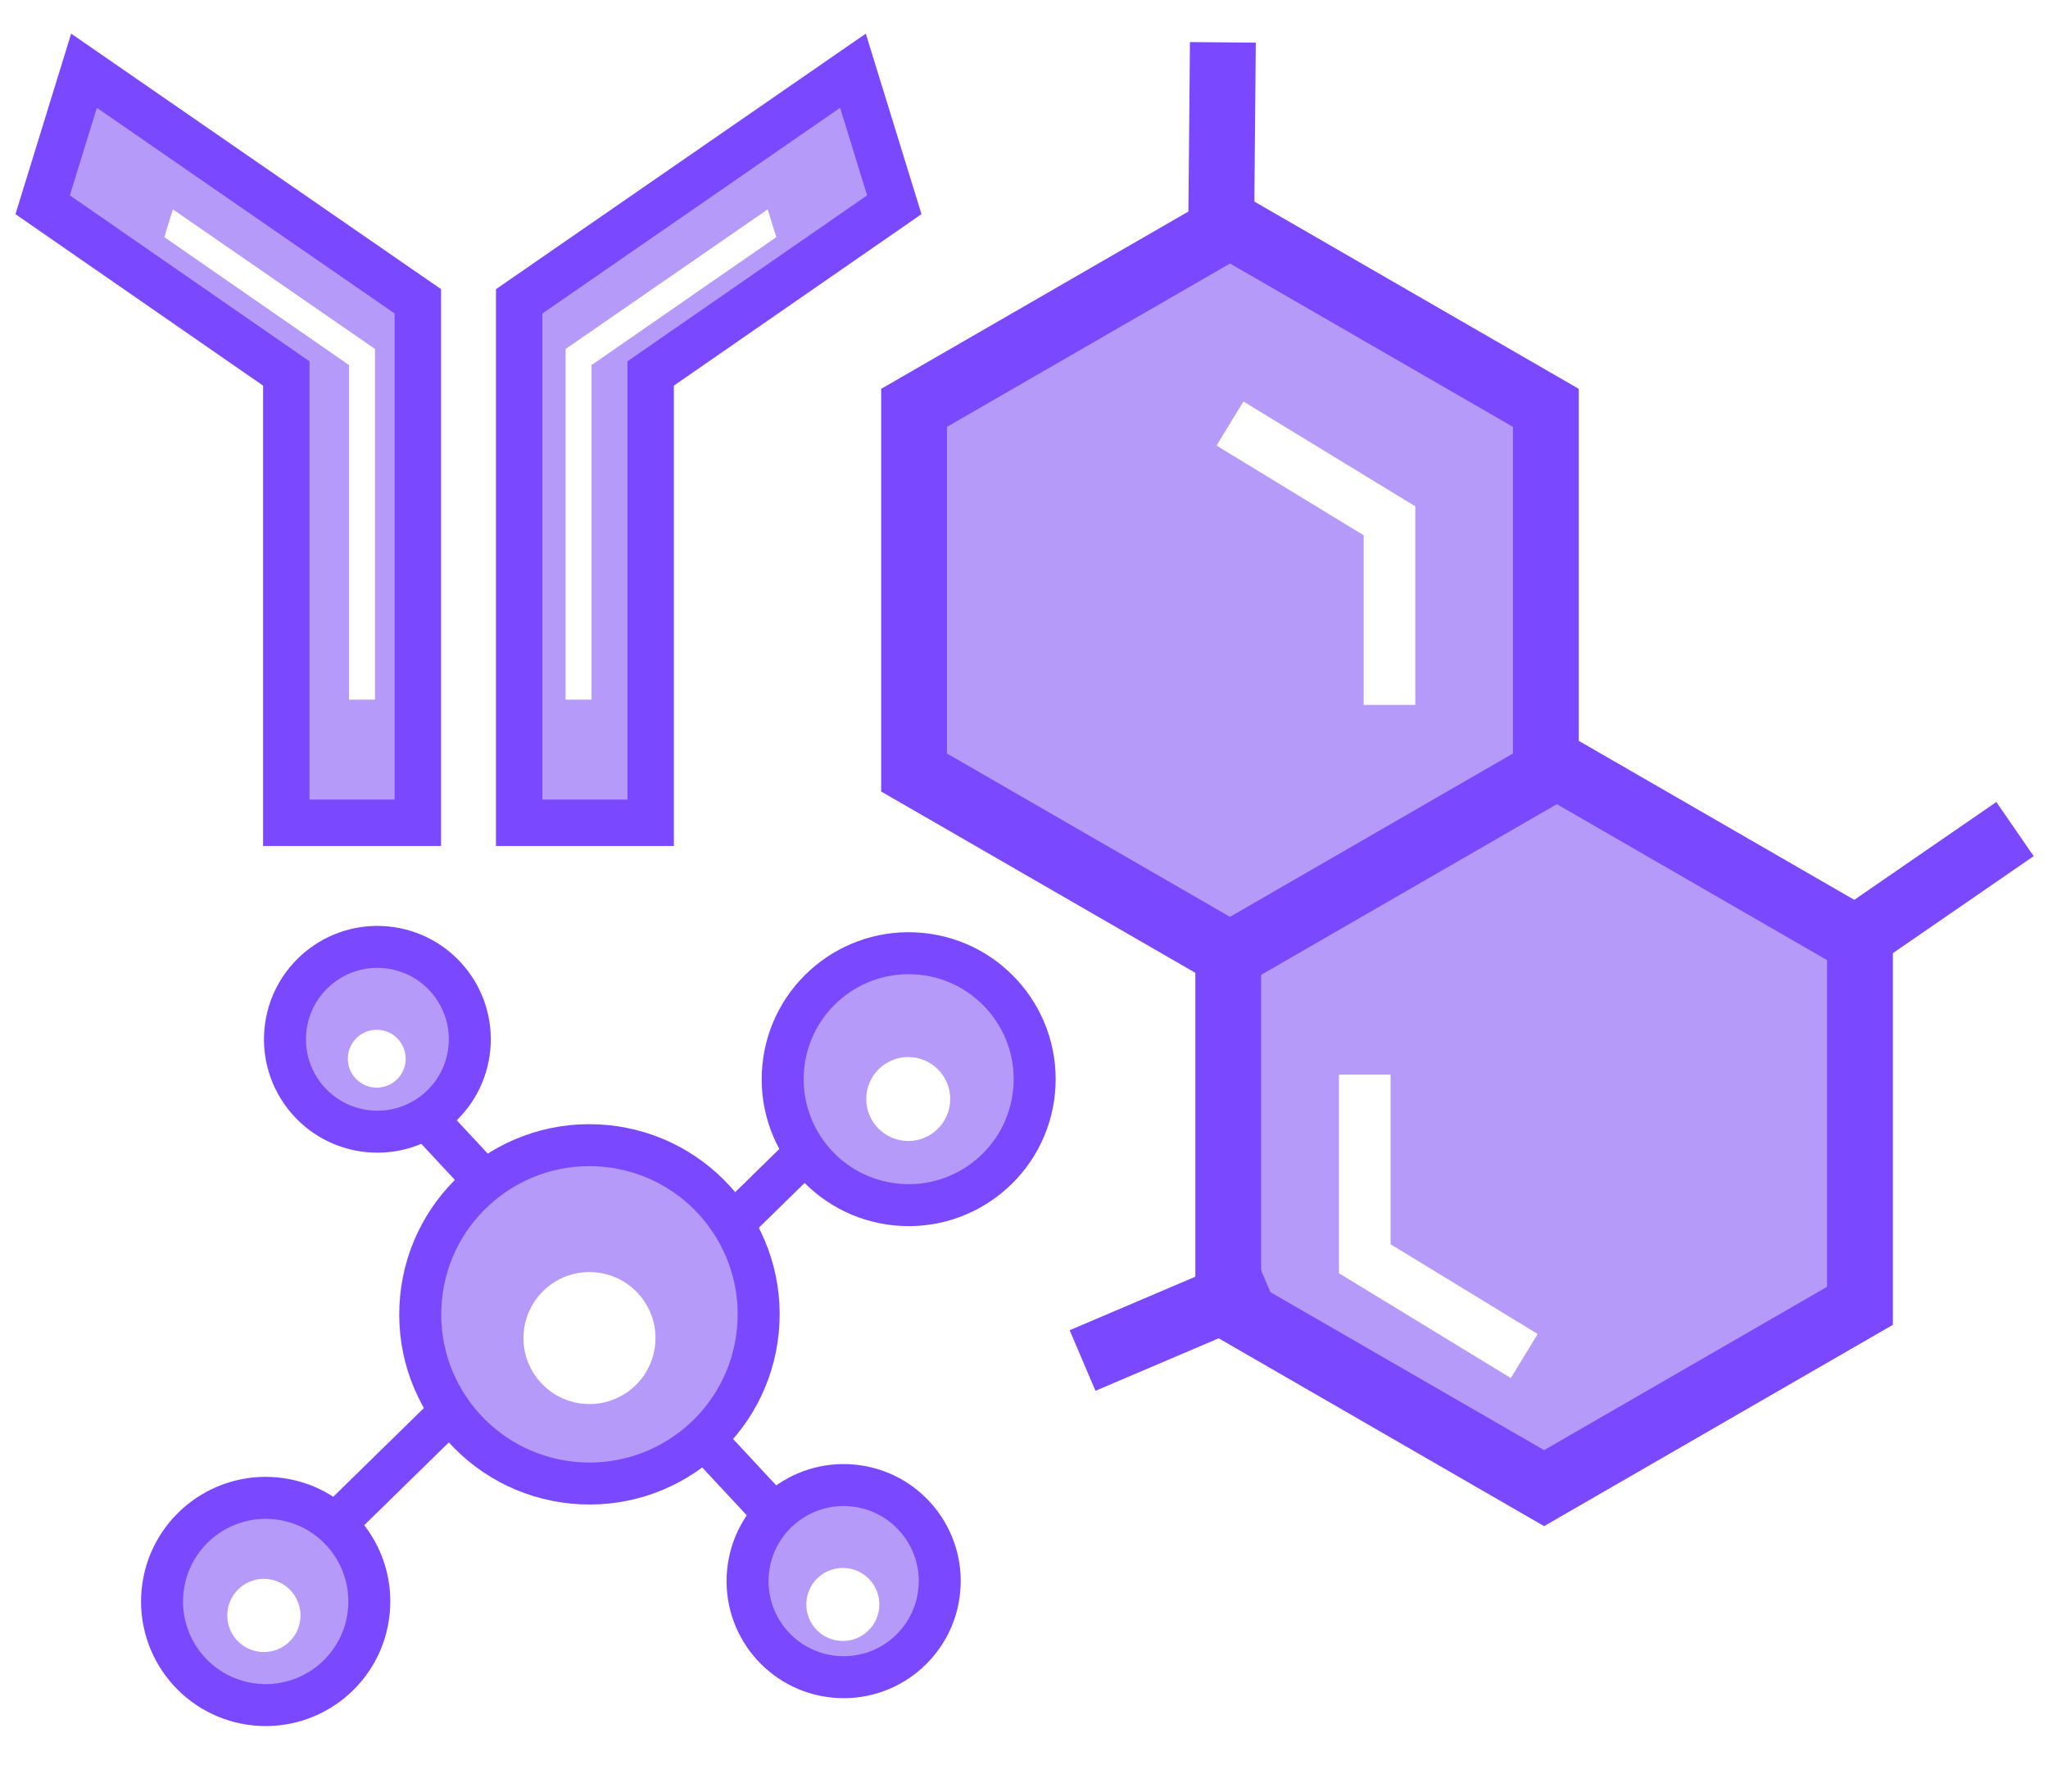
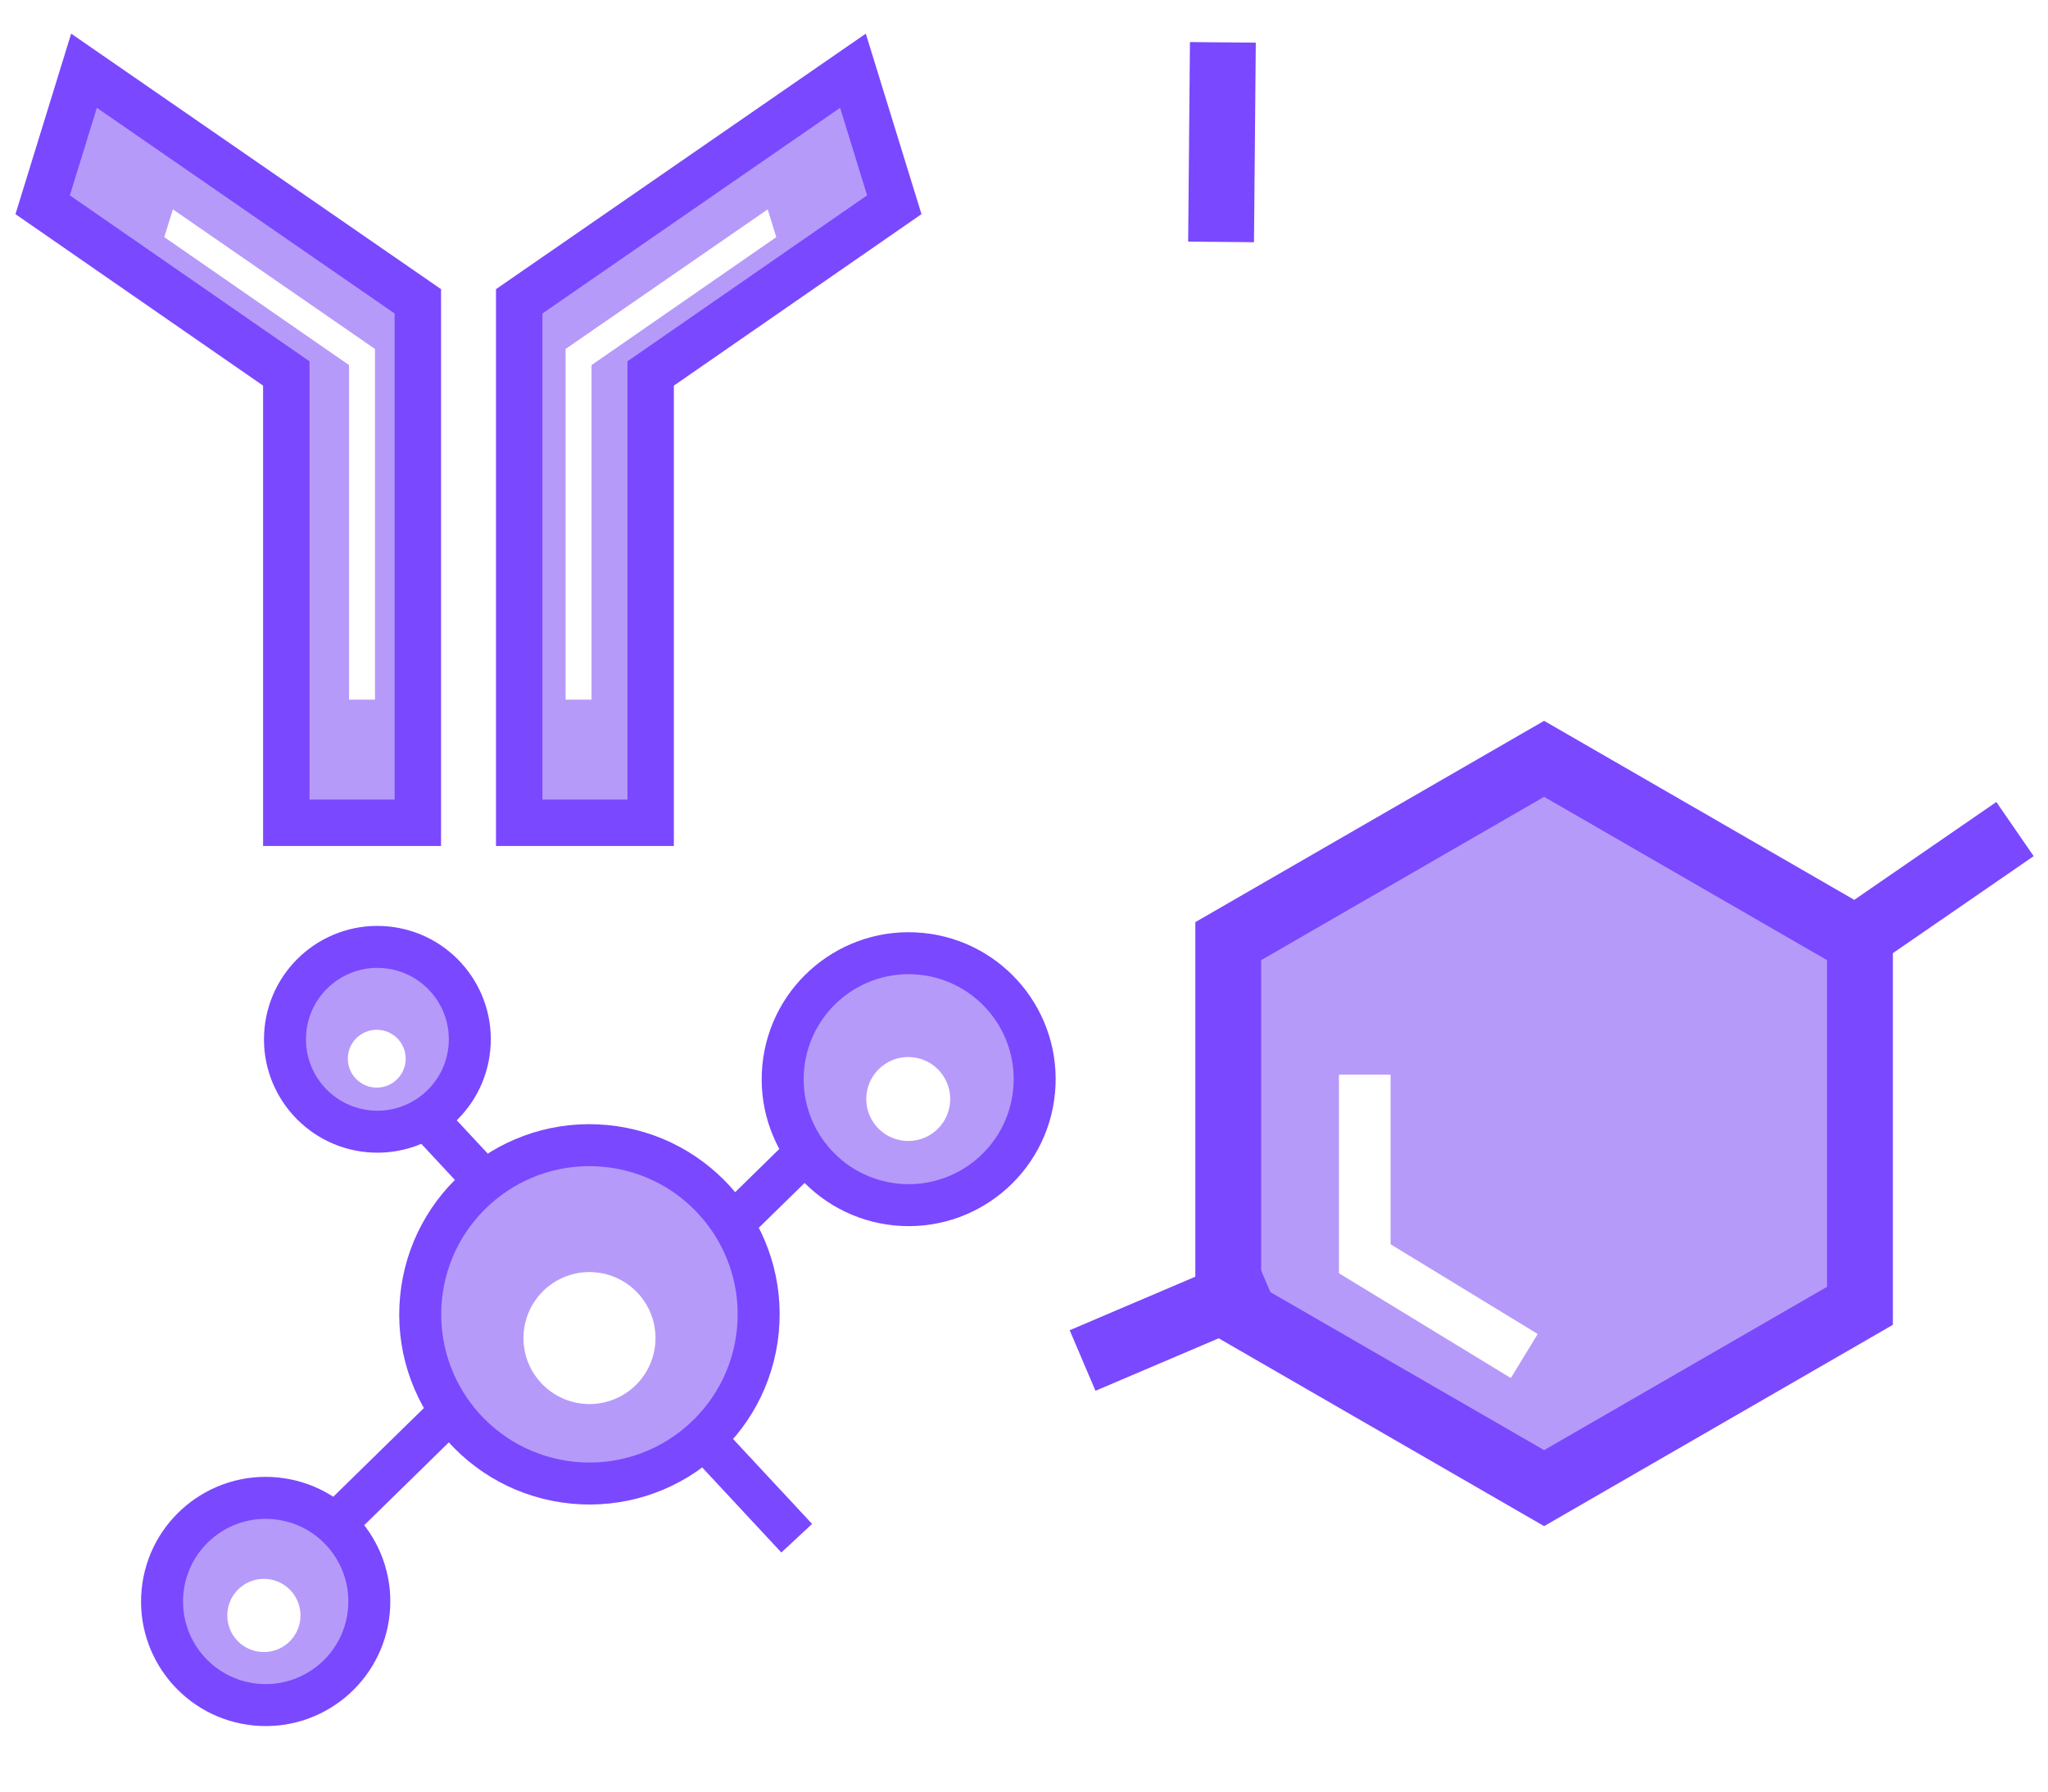
<svg xmlns="http://www.w3.org/2000/svg" width="48" height="42" viewBox="0 0 48 42" fill="none">
  <path d="M18.673 36.06L15.716 32.881" stroke="#7A48FF" stroke-width="0.984" />
  <path d="M9.304 25.479L12.261 28.658" stroke="#7A48FF" stroke-width="0.984" />
  <path d="M7.282 36.295L10.605 33.041" stroke="#7A48FF" stroke-width="0.984" />
  <path d="M20.697 25.242L17.374 28.496" stroke="#7A48FF" stroke-width="0.984" />
  <circle cx="21.297" cy="25.299" r="2.953" transform="rotate(-174.501 21.297 25.299)" fill="#B69AFA" stroke="#7A48FF" stroke-width="0.984" />
-   <circle cx="19.773" cy="37.066" r="2.252" transform="rotate(-174.501 19.773 37.066)" fill="#B69AFA" stroke="#7A48FF" stroke-width="0.984" />
  <circle cx="8.845" cy="24.364" r="2.166" transform="rotate(-174.501 8.845 24.364)" fill="#B69AFA" stroke="#7A48FF" stroke-width="0.984" />
  <circle cx="6.227" cy="37.543" r="2.429" transform="rotate(-174.501 6.227 37.543)" fill="#B69AFA" stroke="#7A48FF" stroke-width="0.984" />
  <circle cx="13.815" cy="30.812" r="3.966" transform="rotate(-174.501 13.815 30.812)" fill="#B69AFA" stroke="#7A48FF" stroke-width="0.984" />
  <g filter="url(#filter0_d_2200_5983)">
    <circle cx="13.816" cy="30.811" r="1.547" transform="rotate(-174.501 13.816 30.811)" fill="white" />
  </g>
  <g filter="url(#filter1_d_2200_5983)">
    <circle cx="6.185" cy="37.575" r="0.858" transform="rotate(-174.501 6.185 37.575)" fill="white" />
  </g>
  <g filter="url(#filter2_d_2200_5983)">
    <circle cx="19.754" cy="37.267" r="0.856" transform="rotate(-174.501 19.754 37.267)" fill="white" />
  </g>
  <g filter="url(#filter3_d_2200_5983)">
    <circle cx="21.287" cy="25.412" r="0.984" transform="rotate(-174.501 21.287 25.412)" fill="white" />
  </g>
  <g filter="url(#filter4_d_2200_5983)">
    <circle cx="8.83" cy="24.52" r="0.678" transform="rotate(-174.501 8.83 24.52)" fill="white" />
  </g>
  <path d="M1.969 1.658L9.793 7.064V19.288H6.71V8.755L1 4.8L1.969 1.658Z" fill="#B69AFA" stroke="#7A48FF" stroke-width="1.088" stroke-miterlimit="10" />
  <path d="M19.991 1.658L12.169 7.064V19.288H15.25V8.755L20.96 4.8L19.991 1.658Z" fill="#B69AFA" stroke="#7A48FF" stroke-width="1.088" stroke-miterlimit="10" />
  <g filter="url(#filter5_d_2200_5983)">
    <path d="M8.181 16.043V8.2L3.851 5.2L4.052 4.549L8.789 7.822V16.043H8.181Z" fill="white" />
  </g>
  <g filter="url(#filter6_d_2200_5983)">
    <path d="M13.864 16.043V8.2L18.194 5.2L17.993 4.549L13.256 7.822V16.043H13.864Z" fill="white" />
  </g>
  <path d="M36.19 17.789L28.787 22.063L28.787 30.612L36.19 34.886L43.593 30.612L43.593 22.063L36.19 17.789Z" fill="#B69AFA" stroke="#7A48FF" stroke-width="1.543" />
  <line y1="-0.772" x2="4.678" y2="-0.772" transform="matrix(0.92 -0.392 -0.392 -0.92 25.07 31.184)" stroke="#7A48FF" stroke-width="1.543" />
  <line y1="-0.772" x2="4.678" y2="-0.772" transform="matrix(-0.009 1 1 0.009 29.433 1)" stroke="#7A48FF" stroke-width="1.543" />
  <line y1="-0.772" x2="4.678" y2="-0.772" transform="matrix(0.823 -0.567 -0.567 -0.823 42.939 21.453)" stroke="#7A48FF" stroke-width="1.543" />
-   <path d="M28.828 5.287L21.424 9.561L21.424 18.11L28.828 22.384L36.231 18.11L36.231 9.561L28.828 5.287Z" fill="#B69AFA" stroke="#7A48FF" stroke-width="1.543" />
  <g filter="url(#filter7_d_2200_5983)">
    <path d="M28.828 9.324L32.566 11.604V15.92" stroke="white" stroke-width="1.21" />
  </g>
  <g filter="url(#filter8_d_2200_5983)">
    <path d="M35.725 31.184L31.987 28.904L31.987 24.588" stroke="white" stroke-width="1.21" />
  </g>
  <defs>
    <filter id="filter0_d_2200_5983" x="12.268" y="29.264" width="3.095" height="3.652" filterUnits="userSpaceOnUse" color-interpolation-filters="sRGB">
      <feFlood flood-opacity="0" result="BackgroundImageFix" />
      <feColorMatrix in="SourceAlpha" type="matrix" values="0 0 0 0 0 0 0 0 0 0 0 0 0 0 0 0 0 0 127 0" result="hardAlpha" />
      <feOffset dy="0.557" />
      <feComposite in2="hardAlpha" operator="out" />
      <feColorMatrix type="matrix" values="0 0 0 0 0 0 0 0 0 0 0 0 0 0 0 0 0 0 1 0" />
      <feBlend mode="normal" in2="BackgroundImageFix" result="effect1_dropShadow_2200_5983" />
      <feBlend mode="normal" in="SourceGraphic" in2="effect1_dropShadow_2200_5983" result="shape" />
    </filter>
    <filter id="filter1_d_2200_5983" x="5.327" y="36.717" width="1.716" height="2.013" filterUnits="userSpaceOnUse" color-interpolation-filters="sRGB">
      <feFlood flood-opacity="0" result="BackgroundImageFix" />
      <feColorMatrix in="SourceAlpha" type="matrix" values="0 0 0 0 0 0 0 0 0 0 0 0 0 0 0 0 0 0 127 0" result="hardAlpha" />
      <feOffset dy="0.296" />
      <feComposite in2="hardAlpha" operator="out" />
      <feColorMatrix type="matrix" values="0 0 0 0 0 0 0 0 0 0 0 0 0 0 0 0 0 0 1 0" />
      <feBlend mode="normal" in2="BackgroundImageFix" result="effect1_dropShadow_2200_5983" />
      <feBlend mode="normal" in="SourceGraphic" in2="effect1_dropShadow_2200_5983" result="shape" />
    </filter>
    <filter id="filter2_d_2200_5983" x="18.897" y="36.41" width="1.713" height="2.058" filterUnits="userSpaceOnUse" color-interpolation-filters="sRGB">
      <feFlood flood-opacity="0" result="BackgroundImageFix" />
      <feColorMatrix in="SourceAlpha" type="matrix" values="0 0 0 0 0 0 0 0 0 0 0 0 0 0 0 0 0 0 127 0" result="hardAlpha" />
      <feOffset dy="0.346" />
      <feComposite in2="hardAlpha" operator="out" />
      <feColorMatrix type="matrix" values="0 0 0 0 0 0 0 0 0 0 0 0 0 0 0 0 0 0 1 0" />
      <feBlend mode="normal" in2="BackgroundImageFix" result="effect1_dropShadow_2200_5983" />
      <feBlend mode="normal" in="SourceGraphic" in2="effect1_dropShadow_2200_5983" result="shape" />
    </filter>
    <filter id="filter3_d_2200_5983" x="20.302" y="24.428" width="1.969" height="2.32" filterUnits="userSpaceOnUse" color-interpolation-filters="sRGB">
      <feFlood flood-opacity="0" result="BackgroundImageFix" />
      <feColorMatrix in="SourceAlpha" type="matrix" values="0 0 0 0 0 0 0 0 0 0 0 0 0 0 0 0 0 0 127 0" result="hardAlpha" />
      <feOffset dy="0.352" />
      <feComposite in2="hardAlpha" operator="out" />
      <feColorMatrix type="matrix" values="0 0 0 0 0 0 0 0 0 0 0 0 0 0 0 0 0 0 1 0" />
      <feBlend mode="normal" in2="BackgroundImageFix" result="effect1_dropShadow_2200_5983" />
      <feBlend mode="normal" in="SourceGraphic" in2="effect1_dropShadow_2200_5983" result="shape" />
    </filter>
    <filter id="filter4_d_2200_5983" x="8.153" y="23.844" width="1.355" height="1.652" filterUnits="userSpaceOnUse" color-interpolation-filters="sRGB">
      <feFlood flood-opacity="0" result="BackgroundImageFix" />
      <feColorMatrix in="SourceAlpha" type="matrix" values="0 0 0 0 0 0 0 0 0 0 0 0 0 0 0 0 0 0 127 0" result="hardAlpha" />
      <feOffset dy="0.299" />
      <feComposite in2="hardAlpha" operator="out" />
      <feColorMatrix type="matrix" values="0 0 0 0 0 0 0 0 0 0 0 0 0 0 0 0 0 0 1 0" />
      <feBlend mode="normal" in2="BackgroundImageFix" result="effect1_dropShadow_2200_5983" />
      <feBlend mode="normal" in="SourceGraphic" in2="effect1_dropShadow_2200_5983" result="shape" />
    </filter>
    <filter id="filter5_d_2200_5983" x="3.851" y="4.549" width="4.938" height="11.853" filterUnits="userSpaceOnUse" color-interpolation-filters="sRGB">
      <feFlood flood-opacity="0" result="BackgroundImageFix" />
      <feColorMatrix in="SourceAlpha" type="matrix" values="0 0 0 0 0 0 0 0 0 0 0 0 0 0 0 0 0 0 127 0" result="hardAlpha" />
      <feOffset dy="0.359" />
      <feComposite in2="hardAlpha" operator="out" />
      <feColorMatrix type="matrix" values="0 0 0 0 0 0 0 0 0 0 0 0 0 0 0 0 0 0 1 0" />
      <feBlend mode="normal" in2="BackgroundImageFix" result="effect1_dropShadow_2200_5983" />
      <feBlend mode="normal" in="SourceGraphic" in2="effect1_dropShadow_2200_5983" result="shape" />
    </filter>
    <filter id="filter6_d_2200_5983" x="13.256" y="4.549" width="4.938" height="11.853" filterUnits="userSpaceOnUse" color-interpolation-filters="sRGB">
      <feFlood flood-opacity="0" result="BackgroundImageFix" />
      <feColorMatrix in="SourceAlpha" type="matrix" values="0 0 0 0 0 0 0 0 0 0 0 0 0 0 0 0 0 0 127 0" result="hardAlpha" />
      <feOffset dy="0.359" />
      <feComposite in2="hardAlpha" operator="out" />
      <feColorMatrix type="matrix" values="0 0 0 0 0 0 0 0 0 0 0 0 0 0 0 0 0 0 1 0" />
      <feBlend mode="normal" in2="BackgroundImageFix" result="effect1_dropShadow_2200_5983" />
      <feBlend mode="normal" in="SourceGraphic" in2="effect1_dropShadow_2200_5983" result="shape" />
    </filter>
    <filter id="filter7_d_2200_5983" x="28.513" y="8.809" width="4.658" height="7.716" filterUnits="userSpaceOnUse" color-interpolation-filters="sRGB">
      <feFlood flood-opacity="0" result="BackgroundImageFix" />
      <feColorMatrix in="SourceAlpha" type="matrix" values="0 0 0 0 0 0 0 0 0 0 0 0 0 0 0 0 0 0 127 0" result="hardAlpha" />
      <feOffset dy="0.605" />
      <feComposite in2="hardAlpha" operator="out" />
      <feColorMatrix type="matrix" values="0 0 0 0 0 0 0 0 0 0 0 0 0 0 0 0 0 0 1 0" />
      <feBlend mode="normal" in2="BackgroundImageFix" result="effect1_dropShadow_2200_5983" />
      <feBlend mode="normal" in="SourceGraphic" in2="effect1_dropShadow_2200_5983" result="shape" />
    </filter>
    <filter id="filter8_d_2200_5983" x="31.382" y="24.588" width="4.658" height="7.716" filterUnits="userSpaceOnUse" color-interpolation-filters="sRGB">
      <feFlood flood-opacity="0" result="BackgroundImageFix" />
      <feColorMatrix in="SourceAlpha" type="matrix" values="0 0 0 0 0 0 0 0 0 0 0 0 0 0 0 0 0 0 127 0" result="hardAlpha" />
      <feOffset dy="0.605" />
      <feComposite in2="hardAlpha" operator="out" />
      <feColorMatrix type="matrix" values="0 0 0 0 0 0 0 0 0 0 0 0 0 0 0 0 0 0 1 0" />
      <feBlend mode="normal" in2="BackgroundImageFix" result="effect1_dropShadow_2200_5983" />
      <feBlend mode="normal" in="SourceGraphic" in2="effect1_dropShadow_2200_5983" result="shape" />
    </filter>
  </defs>
</svg>